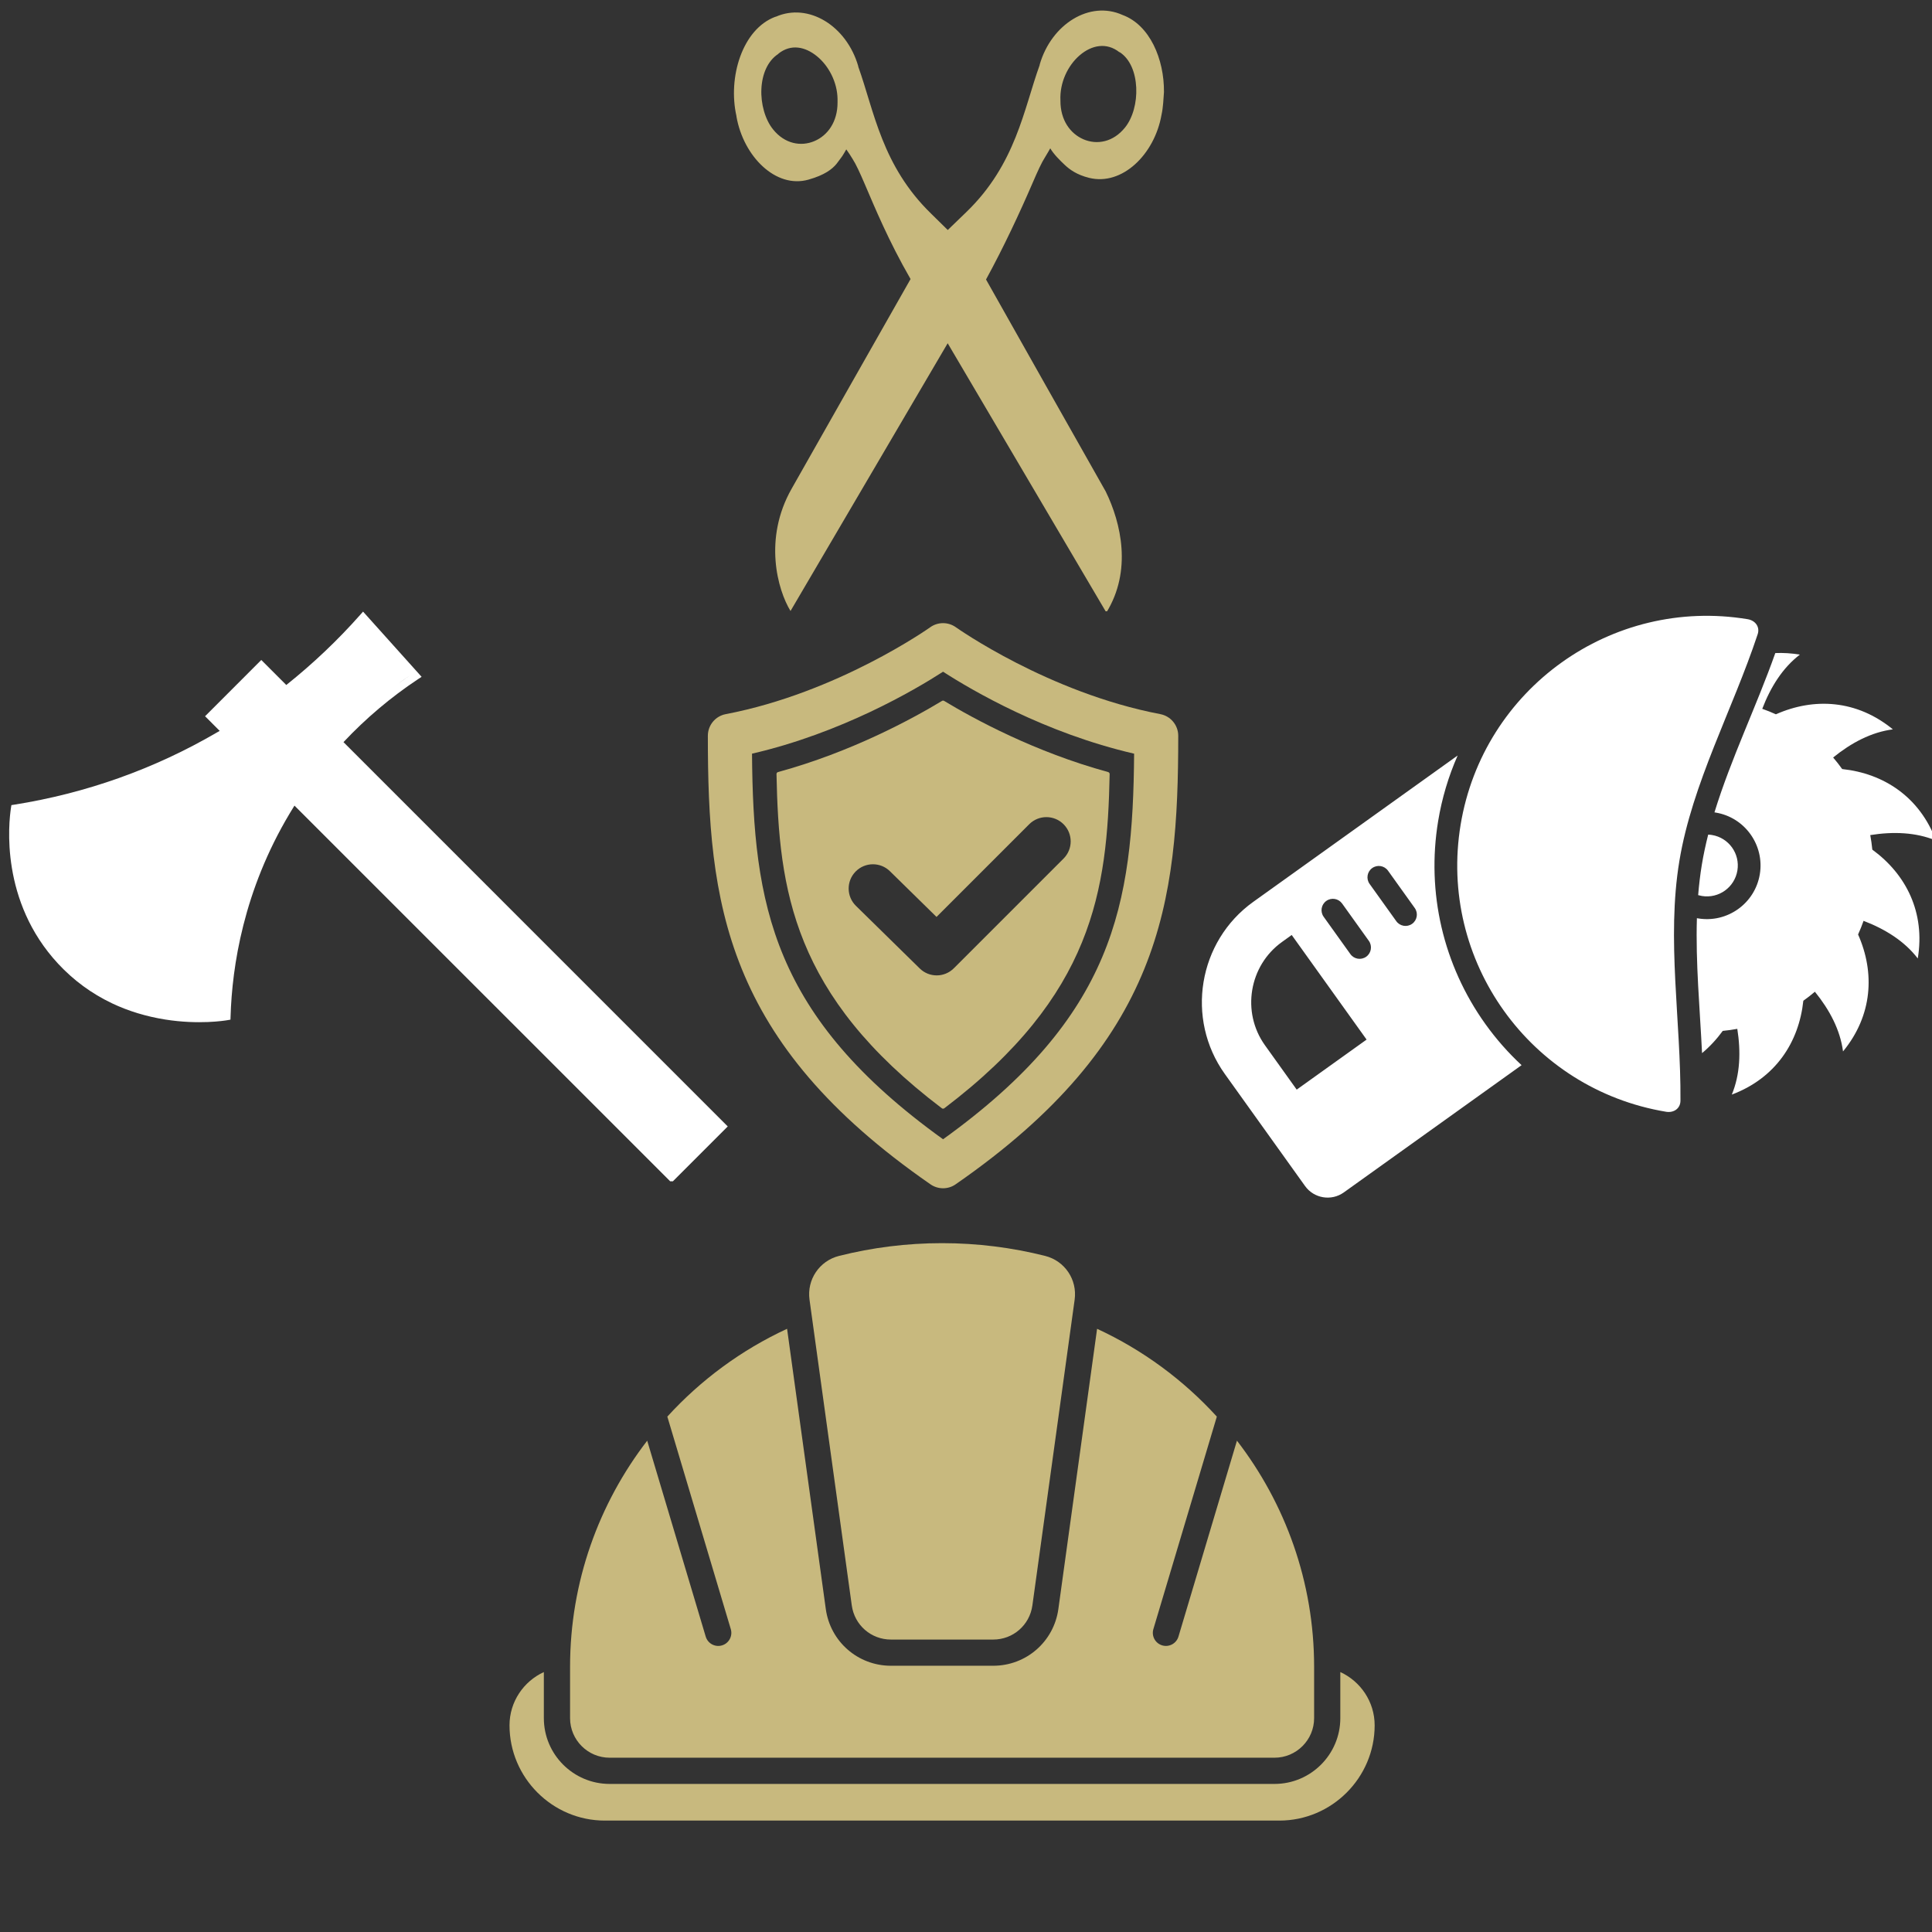
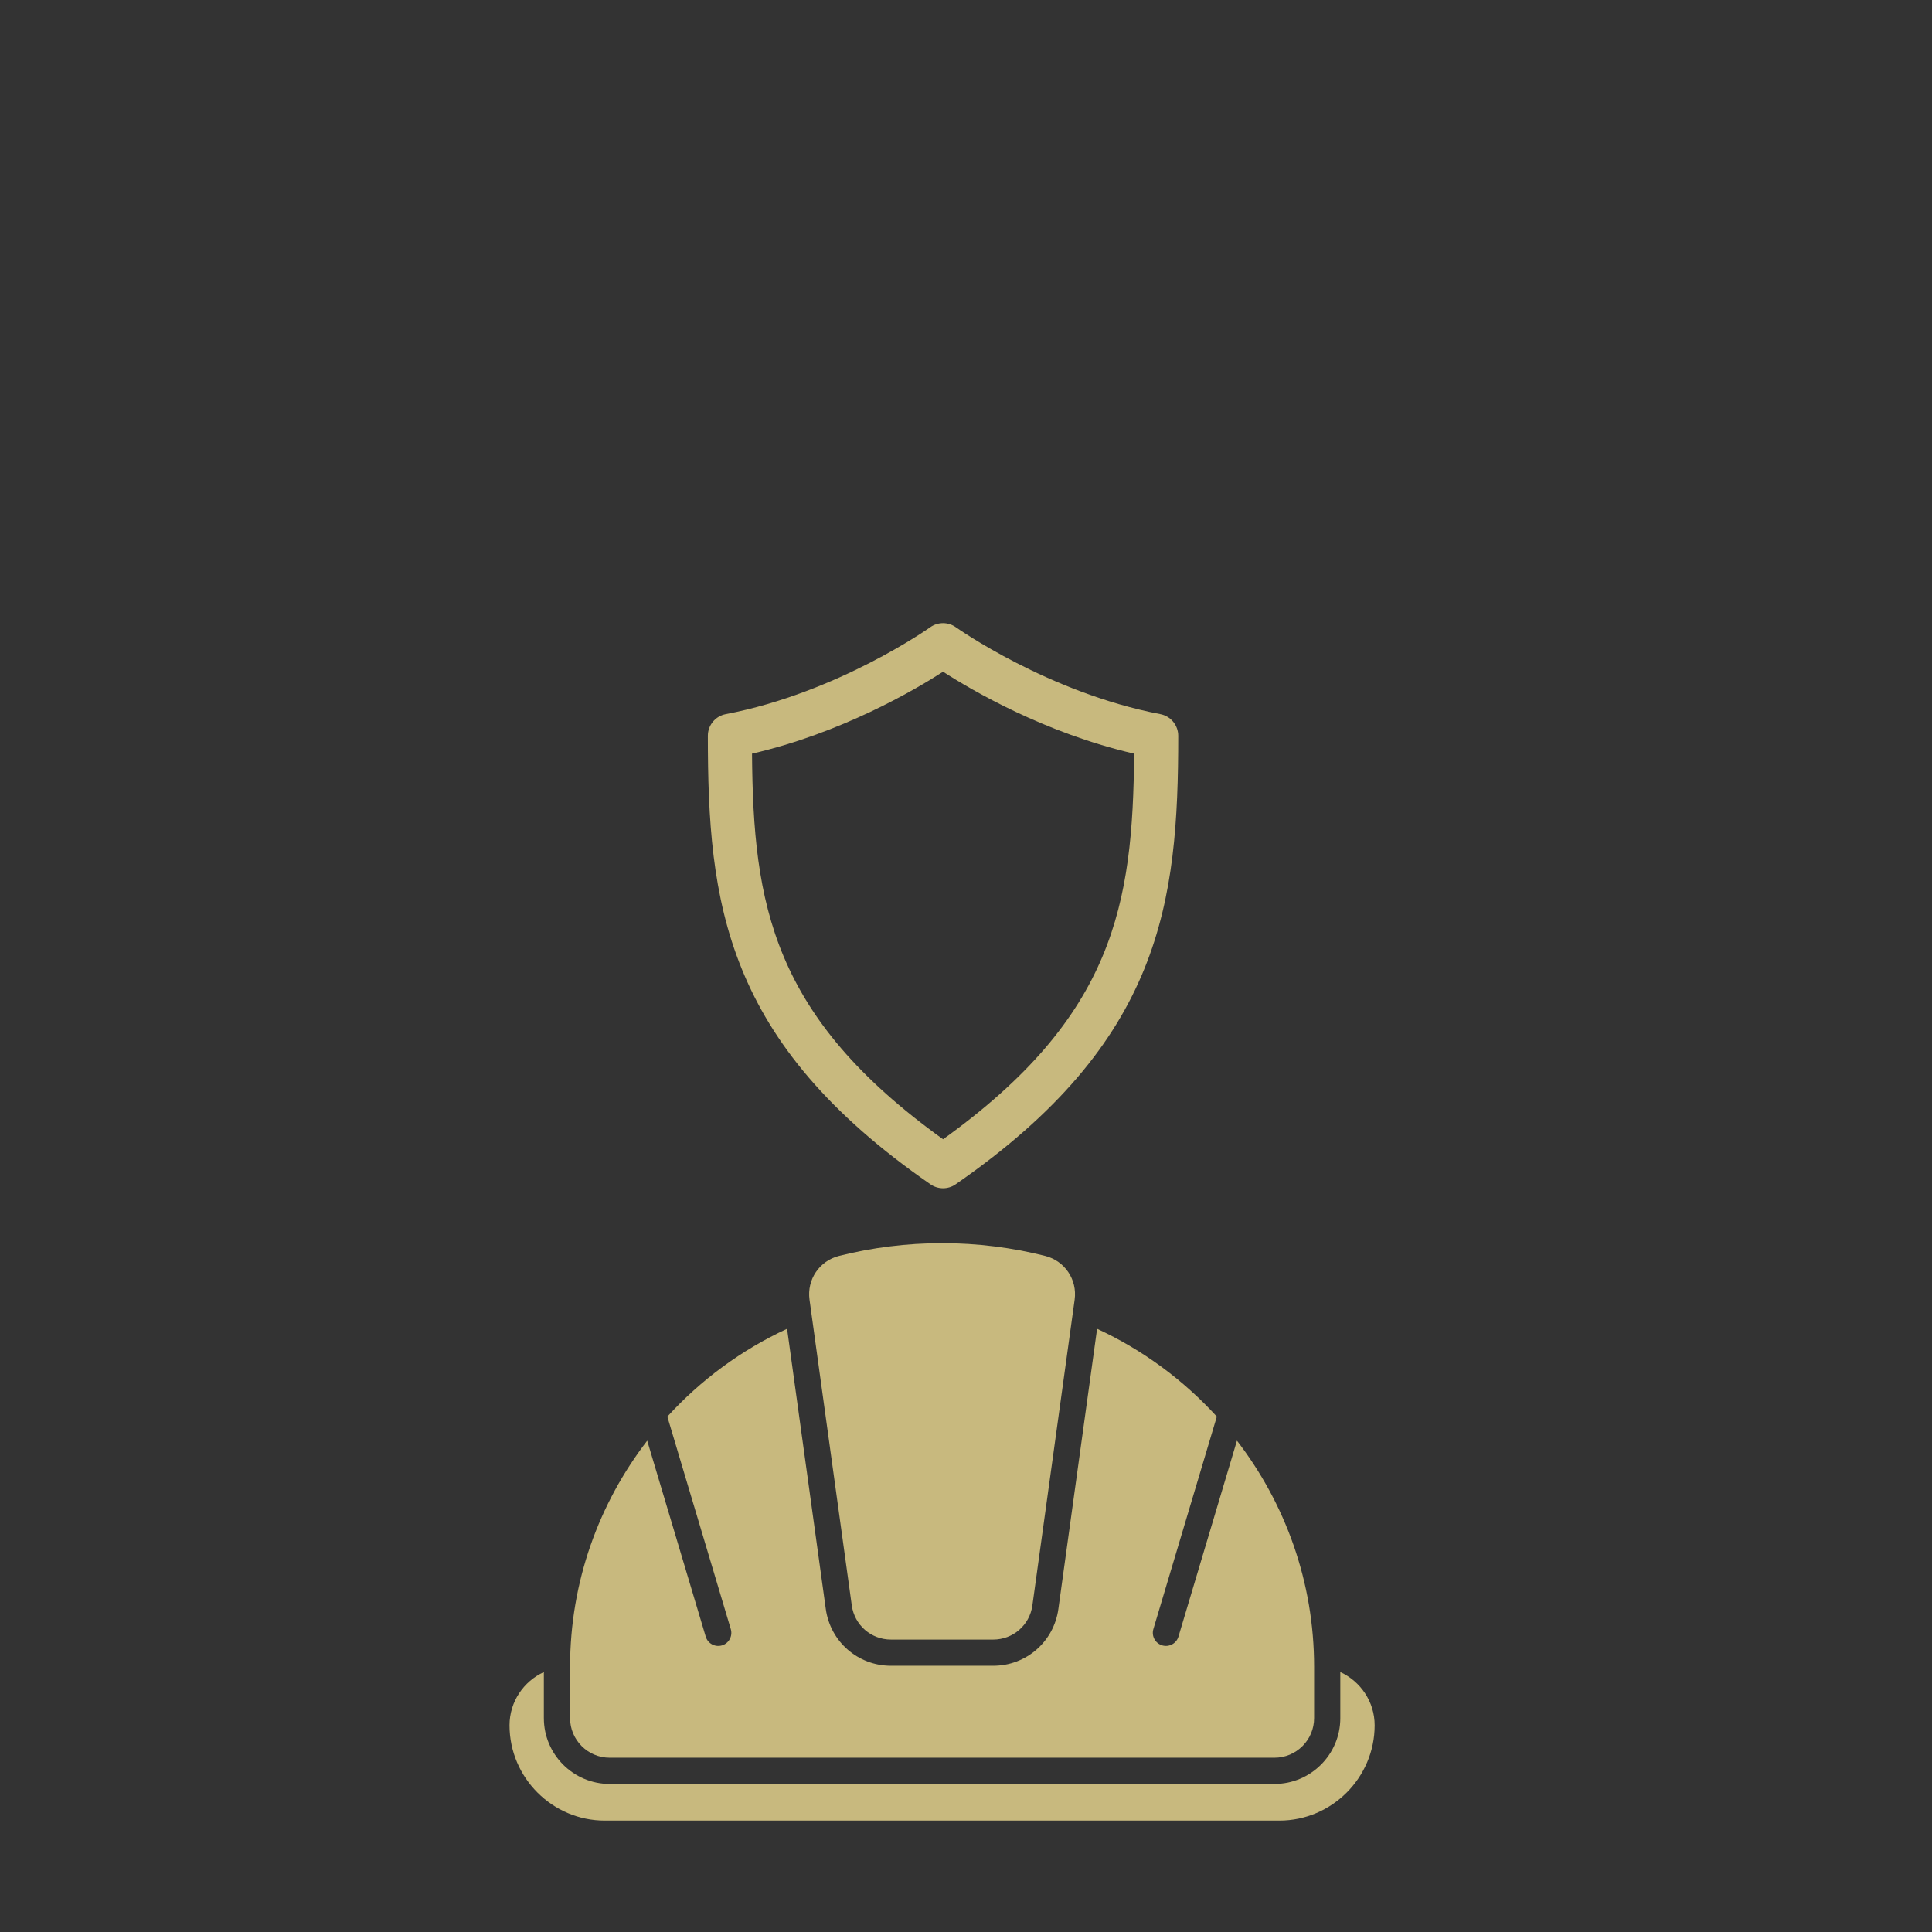
<svg xmlns="http://www.w3.org/2000/svg" width="512" zoomAndPan="magnify" viewBox="0 0 384 384" height="512" preserveAspectRatio="xMidYMid meet" version="1.0">
  <rect x="0" y="0" width="384" height="384" fill="#333333" stroke="none" />
  <defs>
    <clipPath id="1f30ee1a46">
      <path d="M 101.109 247.086 L 273.609 247.086 L 273.609 361.836 L 101.109 361.836 Z M 101.109 247.086 " clip-rule="nonzero" />
    </clipPath>
    <clipPath id="6620d22f80">
      <path d="M 140.508 123 L 234.258 123 L 234.258 236.902 L 140.508 236.902 Z M 140.508 123 " clip-rule="nonzero" />
    </clipPath>
    <clipPath id="71e47cd8ca">
      <path d="M 145 2 L 231.402 2 L 231.402 121.5 L 145 121.5 Z M 145 2 " clip-rule="nonzero" />
    </clipPath>
    <clipPath id="0306703eff">
-       <path d="M 1 121.547 L 144.645 121.547 L 144.645 234.797 L 1 234.797 Z M 1 121.547 " clip-rule="nonzero" />
-     </clipPath>
+       </clipPath>
    <clipPath id="5465013481">
-       <path d="M 238 122 L 384 122 L 384 239 L 238 239 Z M 238 122 " clip-rule="nonzero" />
-     </clipPath>
+       </clipPath>
    <clipPath id="f8aad8f583">
      <path d="M 222.805 220.895 L 281.051 92.488 L 401.262 147.016 L 343.016 275.422 Z M 222.805 220.895 " clip-rule="nonzero" />
    </clipPath>
    <clipPath id="289fffbe8e">
      <path d="M 222.805 220.895 L 281.051 92.488 L 401.262 147.016 L 343.016 275.422 Z M 222.805 220.895 " clip-rule="nonzero" />
    </clipPath>
  </defs>
  <g clip-path="url(#1f30ee1a46)">
    <path fill="#c8b97e" d="M 120.207 361.855 L 254.285 361.855 C 264.699 361.855 273.223 353.336 273.223 342.918 C 273.223 338.234 270.414 334.172 266.398 332.336 L 266.398 341.496 C 266.398 348.703 260.531 354.57 253.324 354.57 L 121.168 354.57 C 113.961 354.57 108.094 348.703 108.094 341.496 L 108.094 332.336 C 104.078 334.172 101.27 338.234 101.27 342.918 C 101.27 353.336 109.793 361.855 120.207 361.855 Z M 166.766 249.621 C 173.328 247.969 180.188 247.086 187.246 247.086 C 194.305 247.086 201.164 247.969 207.727 249.621 C 211.633 250.605 214.145 254.332 213.594 258.324 L 205.195 319.086 C 204.656 323 201.359 325.875 197.406 325.875 L 177.086 325.875 C 173.133 325.875 169.836 323 169.297 319.086 L 160.898 258.324 C 160.348 254.332 162.859 250.605 166.766 249.621 Z M 121.168 349.359 C 116.836 349.359 113.305 345.828 113.305 341.496 L 113.305 331.285 C 113.305 314.418 119.031 298.824 128.637 286.348 L 140.266 325.285 C 140.676 326.66 142.125 327.445 143.5 327.035 C 144.879 326.625 145.66 325.176 145.25 323.797 L 132.637 281.562 C 139.293 274.266 147.379 268.297 156.438 264.109 L 164.133 319.801 C 165.031 326.293 170.531 331.082 177.086 331.082 L 197.406 331.082 C 203.961 331.082 209.461 326.293 210.359 319.801 L 218.055 264.109 C 227.113 268.297 235.203 274.266 241.855 281.562 L 229.242 323.797 C 228.832 325.172 229.617 326.621 230.992 327.031 C 232.371 327.441 233.82 326.66 234.23 325.281 L 245.855 286.344 C 255.461 298.824 261.191 314.418 261.191 331.285 L 261.191 341.496 C 261.191 345.828 257.656 349.359 253.324 349.359 Z M 121.168 349.359 " fill-opacity="1" fill-rule="evenodd" />
  </g>
  <g clip-path="url(#6620d22f80)">
    <path fill="#c8b97e" d="M 187.441 236.176 C 186.57 236.176 185.695 235.918 184.945 235.398 C 143.953 207.02 140.691 179.402 140.691 146.242 C 140.691 144.141 142.184 142.332 144.25 141.941 C 166.504 137.688 184.707 124.805 184.887 124.672 C 186.41 123.582 188.465 123.582 189.988 124.672 C 190.168 124.801 208.371 137.688 230.625 141.941 C 232.691 142.336 234.184 144.141 234.184 146.242 C 234.184 179.402 230.922 207.02 189.93 235.398 C 189.188 235.918 188.312 236.176 187.441 236.176 Z M 149.469 149.797 C 149.703 179.816 153.469 202.02 187.441 226.438 C 221.414 202.02 225.184 179.816 225.414 149.797 C 207.641 145.695 193.121 137.176 187.441 133.508 C 181.758 137.176 167.238 145.691 149.469 149.797 Z M 149.469 149.797 " fill-opacity="1" fill-rule="nonzero" />
  </g>
-   <path fill="#c8b97e" d="M 220.254 153.453 C 205.684 149.48 193.57 142.887 187.648 139.309 C 187.523 139.23 187.367 139.23 187.234 139.309 C 181.309 142.887 169.195 149.48 154.633 153.453 C 154.453 153.508 154.332 153.668 154.336 153.852 C 154.793 176.914 157.578 197.828 187.195 220.277 C 187.27 220.332 187.352 220.359 187.441 220.359 C 187.531 220.359 187.609 220.332 187.688 220.277 C 217.305 197.828 220.09 176.91 220.551 153.852 C 220.555 153.668 220.43 153.508 220.254 153.453 Z M 211.391 170.648 L 189.586 192.449 C 188.645 193.391 187.414 193.867 186.18 193.867 C 184.953 193.867 183.734 193.406 182.797 192.48 L 170.125 180.047 C 168.223 178.184 168.191 175.129 170.059 173.227 C 171.926 171.324 174.98 171.293 176.883 173.164 L 186.141 182.246 L 204.562 163.824 C 206.449 161.938 209.504 161.938 211.391 163.824 C 213.277 165.707 213.277 168.762 211.391 170.648 Z M 211.391 170.648 " fill-opacity="1" fill-rule="nonzero" />
  <g clip-path="url(#71e47cd8ca)">
-     <path fill="#c8b97e" d="M 231.348 18.297 C 231.402 11.715 228.512 4.957 223.117 2.977 C 216.605 0.039 208.996 4.758 206.652 12.812 C 206.645 12.84 206.66 12.879 206.652 12.902 C 203.477 21.688 201.926 32.625 192.07 42.148 L 188.375 45.715 L 185.098 42.496 C 175.258 32.945 173.746 22.043 170.586 13.25 C 170.578 13.23 170.594 13.184 170.586 13.164 C 168.266 5.129 160.695 0.465 154.191 3.328 C 154.172 3.336 154.145 3.316 154.121 3.328 C 147.543 5.77 144.629 15.371 146.379 23.086 C 146.383 23.109 146.375 23.145 146.379 23.172 C 147.758 31.07 154.184 37.539 160.68 35.707 C 163.887 34.801 165.375 33.645 166.262 32.574 C 166.703 32.035 166.98 31.57 167.238 31.266 C 167.492 30.965 168.207 29.691 168.207 29.691 C 168.777 30.48 169.051 30.938 169.469 31.613 C 170.129 32.625 170.934 34.387 171.91 36.664 C 173.848 41.176 176.578 47.824 180.98 55.465 C 173.125 69.281 162.953 87.234 157.332 97.156 C 151.707 107.078 154.543 117.234 157.121 121.441 L 188.359 68.223 L 219.898 121.746 C 225.016 113.449 222.848 103.984 219.766 97.68 C 211.816 83.66 203.902 69.598 195.98 55.551 C 199.48 49.145 202.691 42.273 205.258 36.312 C 206.238 34.035 207.039 32.277 207.699 31.266 C 208.027 30.762 208.746 29.48 208.746 29.48 C 209.426 30.648 210.684 31.891 211.641 32.789 C 212.598 33.688 214.016 34.746 216.488 35.355 C 223.023 36.965 229.469 30.719 230.859 22.824 C 231.195 21.297 231.246 19.648 231.348 18.297 Z M 225.836 17.426 C 225.973 20.363 225.172 23.398 223.605 25.348 C 221.258 28.27 218.023 28.824 215.371 27.699 C 212.723 26.57 210.762 23.867 210.77 20.039 L 210.77 19.953 C 210.605 16.441 212.227 13.023 214.605 10.984 C 216.984 8.949 219.941 8.371 222.488 10.375 L 222.559 10.375 C 224.668 11.762 225.699 14.492 225.836 17.426 Z M 166.469 19.691 C 166.473 19.949 166.48 20.219 166.469 20.387 C 166.469 24.215 164.516 26.926 161.863 28.047 C 159.215 29.168 155.977 28.625 153.633 25.695 C 152.07 23.742 151.191 20.629 151.332 17.688 C 151.469 14.75 152.566 12.105 154.68 10.727 L 154.75 10.637 C 157.219 8.703 160.012 9.262 162.352 11.16 C 164.695 13.055 166.422 16.309 166.469 19.691 Z M 166.469 19.691 " fill-opacity="1" fill-rule="nonzero" />
-   </g>
+     </g>
  <g clip-path="url(#0306703eff)">
-     <path fill="#ffffff" d="M 2.18 160.57 L 2.266 160.023 L 2.812 159.938 C 17.098 157.672 30.656 152.848 43.09 145.598 C 43.281 145.48 43.477 145.375 43.668 145.27 L 40.758 142.359 L 51.934 131.176 L 56.902 136.148 C 62.176 131.945 67.113 127.262 71.594 122.203 L 72.16 121.562 L 83.797 134.523 L 83.066 135.004 C 77.668 138.586 72.695 142.789 68.27 147.504 L 144.645 223.887 L 133.473 235.062 L 58.527 160.121 C 58.207 160.633 57.887 161.145 57.59 161.66 C 48.402 177.012 46.125 192.09 45.828 202.043 L 45.805 202.664 L 45.195 202.77 C 44.629 202.867 39.477 203.691 32.855 202.641 C 29.094 202.043 25.523 200.965 22.262 199.414 C 18.219 197.488 14.629 194.859 11.57 191.566 C 0 179.121 1.723 163.562 2.18 160.57 Z M 81.496 134.234 C 80.664 134.801 79.828 135.387 79.016 135.977 C 79.84 135.379 80.664 134.801 81.496 134.234 Z M 60.742 154.184 C 60.73 154.195 60.723 154.219 60.711 154.227 C 60.723 154.219 60.73 154.195 60.742 154.184 Z M 59.598 155.766 C 59.578 155.789 59.566 155.809 59.547 155.844 C 59.566 155.809 59.586 155.789 59.598 155.766 Z M 64.453 131.656 C 65.648 130.555 66.828 129.422 67.969 128.266 C 66.828 129.422 65.648 130.555 64.453 131.656 Z M 59.043 156.582 C 58.988 156.664 58.926 156.75 58.871 156.824 C 58.926 156.75 58.977 156.664 59.043 156.582 Z M 3.336 165.531 C 3.336 165.508 3.336 165.488 3.336 165.465 C 3.336 165.488 3.336 165.508 3.336 165.531 Z M 3.348 164.598 C 3.348 164.59 3.348 164.59 3.348 164.598 C 3.348 164.59 3.348 164.59 3.348 164.598 Z M 51.934 133.312 L 55.707 137.09 Z M 47.496 181.277 C 45.742 187.492 44.887 193.242 44.512 198.121 C 44.887 193.242 45.742 187.492 47.496 181.277 Z M 44.469 198.688 C 44.449 199.059 44.414 199.426 44.406 199.789 C 44.426 199.426 44.449 199.059 44.469 198.688 Z M 39.68 201.66 C 38.105 201.66 36.258 201.574 34.238 201.316 C 36.27 201.574 38.117 201.66 39.68 201.66 Z M 12.672 190.539 C 12.543 190.398 12.426 190.27 12.297 190.133 C 12.426 190.262 12.551 190.398 12.672 190.539 Z M 10.672 188.176 C 10.629 188.121 10.586 188.07 10.555 188.016 C 10.598 188.07 10.641 188.121 10.672 188.176 Z M 8.156 184.445 C 7.977 184.125 7.793 183.801 7.625 183.48 C 7.793 183.793 7.977 184.113 8.156 184.445 Z M 6.137 180.359 C 6.125 180.34 6.117 180.316 6.105 180.297 C 6.125 180.305 6.137 180.34 6.137 180.359 Z M 4.984 177.121 C 4.973 177.086 4.961 177.055 4.949 177.023 C 4.961 177.055 4.973 177.086 4.984 177.121 Z M 3.57 161.551 C 3.582 161.477 3.594 161.402 3.602 161.34 C 3.594 161.414 3.582 161.477 3.57 161.551 Z M 3.336 166.504 C 3.336 166.492 3.336 166.492 3.336 166.48 C 3.336 166.492 3.336 166.492 3.336 166.504 Z M 3.336 166.504 " fill-opacity="1" fill-rule="nonzero" />
-   </g>
+     </g>
  <g clip-path="url(#5465013481)">
    <g clip-path="url(#f8aad8f583)">
      <g clip-path="url(#289fffbe8e)">
        <path fill="#ffffff" d="M 285.844 163.18 C 286.594 158.652 287.902 154.285 289.719 150.164 L 249.102 179.246 C 238.137 187.094 235.59 202.488 243.438 213.453 L 259.391 235.734 C 261.156 238.203 264.621 238.773 267.086 237.008 L 302.426 211.711 C 299.781 209.254 297.371 206.523 295.234 203.539 C 286.852 191.828 283.492 177.391 285.844 163.18 Z M 277.527 183.098 L 272.219 175.684 C 271.492 174.676 271.723 173.266 272.734 172.539 C 273.746 171.812 275.152 172.043 275.879 173.055 L 281.188 180.469 C 281.914 181.477 281.684 182.887 280.676 183.613 C 279.664 184.34 278.254 184.109 277.527 183.098 Z M 268.395 189.629 L 263.086 182.215 C 262.359 181.199 262.598 179.789 263.613 179.066 C 264.625 178.34 266.035 178.578 266.762 179.59 L 272.07 187.004 C 272.793 188.02 272.559 189.43 271.543 190.156 C 270.527 190.879 269.117 190.645 268.395 189.629 Z M 271.621 206.625 L 257.73 216.57 L 251.414 207.746 C 246.715 201.18 248.246 191.918 254.812 187.219 L 256.738 185.836 Z M 350.262 140.883 C 351.188 141.207 352.09 141.57 352.973 141.973 C 360.582 138.602 369.062 139.09 376.219 144.965 C 371.914 145.531 367.945 147.645 364.352 150.559 C 364.984 151.297 365.582 152.062 366.145 152.855 C 374.43 153.734 381.535 158.398 384.793 167.066 C 380.789 165.41 376.297 165.254 371.73 165.98 C 371.906 166.934 372.043 167.898 372.137 168.871 C 378.863 173.777 382.684 181.363 381.172 190.5 C 378.531 187.059 374.719 184.68 370.398 183.023 C 370.074 183.949 369.707 184.852 369.309 185.734 C 372.68 193.344 372.191 201.824 366.316 208.98 C 365.75 204.676 363.637 200.707 360.723 197.113 C 359.984 197.746 359.219 198.344 358.426 198.906 C 357.547 207.191 352.883 214.297 344.211 217.559 C 345.871 213.551 346.027 209.059 345.301 204.492 C 344.348 204.668 343.383 204.805 342.41 204.898 C 341.195 206.562 339.82 208.047 338.297 209.316 C 337.859 200.406 337.004 191.363 337.273 182.496 C 337.355 182.512 337.434 182.527 337.516 182.539 C 343.316 183.5 348.816 179.566 349.777 173.766 C 350.738 167.965 346.805 162.461 341.004 161.504 C 340.922 161.488 340.84 161.477 340.762 161.465 C 344.055 150.754 349.152 140.281 352.855 129.801 C 354.426 129.734 356.055 129.832 357.738 130.109 C 354.297 132.75 351.918 136.562 350.262 140.883 Z M 338.258 178.082 C 338.008 178.039 337.762 177.984 337.523 177.914 C 337.688 175.879 337.926 173.859 338.254 171.855 C 338.586 169.855 339.016 167.867 339.516 165.887 C 339.762 165.895 340.012 165.922 340.262 165.961 C 343.613 166.516 345.875 169.668 345.32 173.023 C 344.762 176.375 341.613 178.637 338.258 178.082 Z M 349.348 126.07 C 344.355 141.121 336.344 155.691 333.789 171.117 C 331.207 186.707 334.121 202.93 334.004 218.77 C 333.992 220.352 332.652 221.219 331.156 220.973 C 304.121 216.496 285.836 190.953 290.309 163.918 C 294.785 136.883 320.328 118.598 347.363 123.07 C 348.855 123.32 349.848 124.57 349.348 126.07 Z M 349.348 126.07 " fill-opacity="1" fill-rule="nonzero" />
      </g>
    </g>
  </g>
</svg>